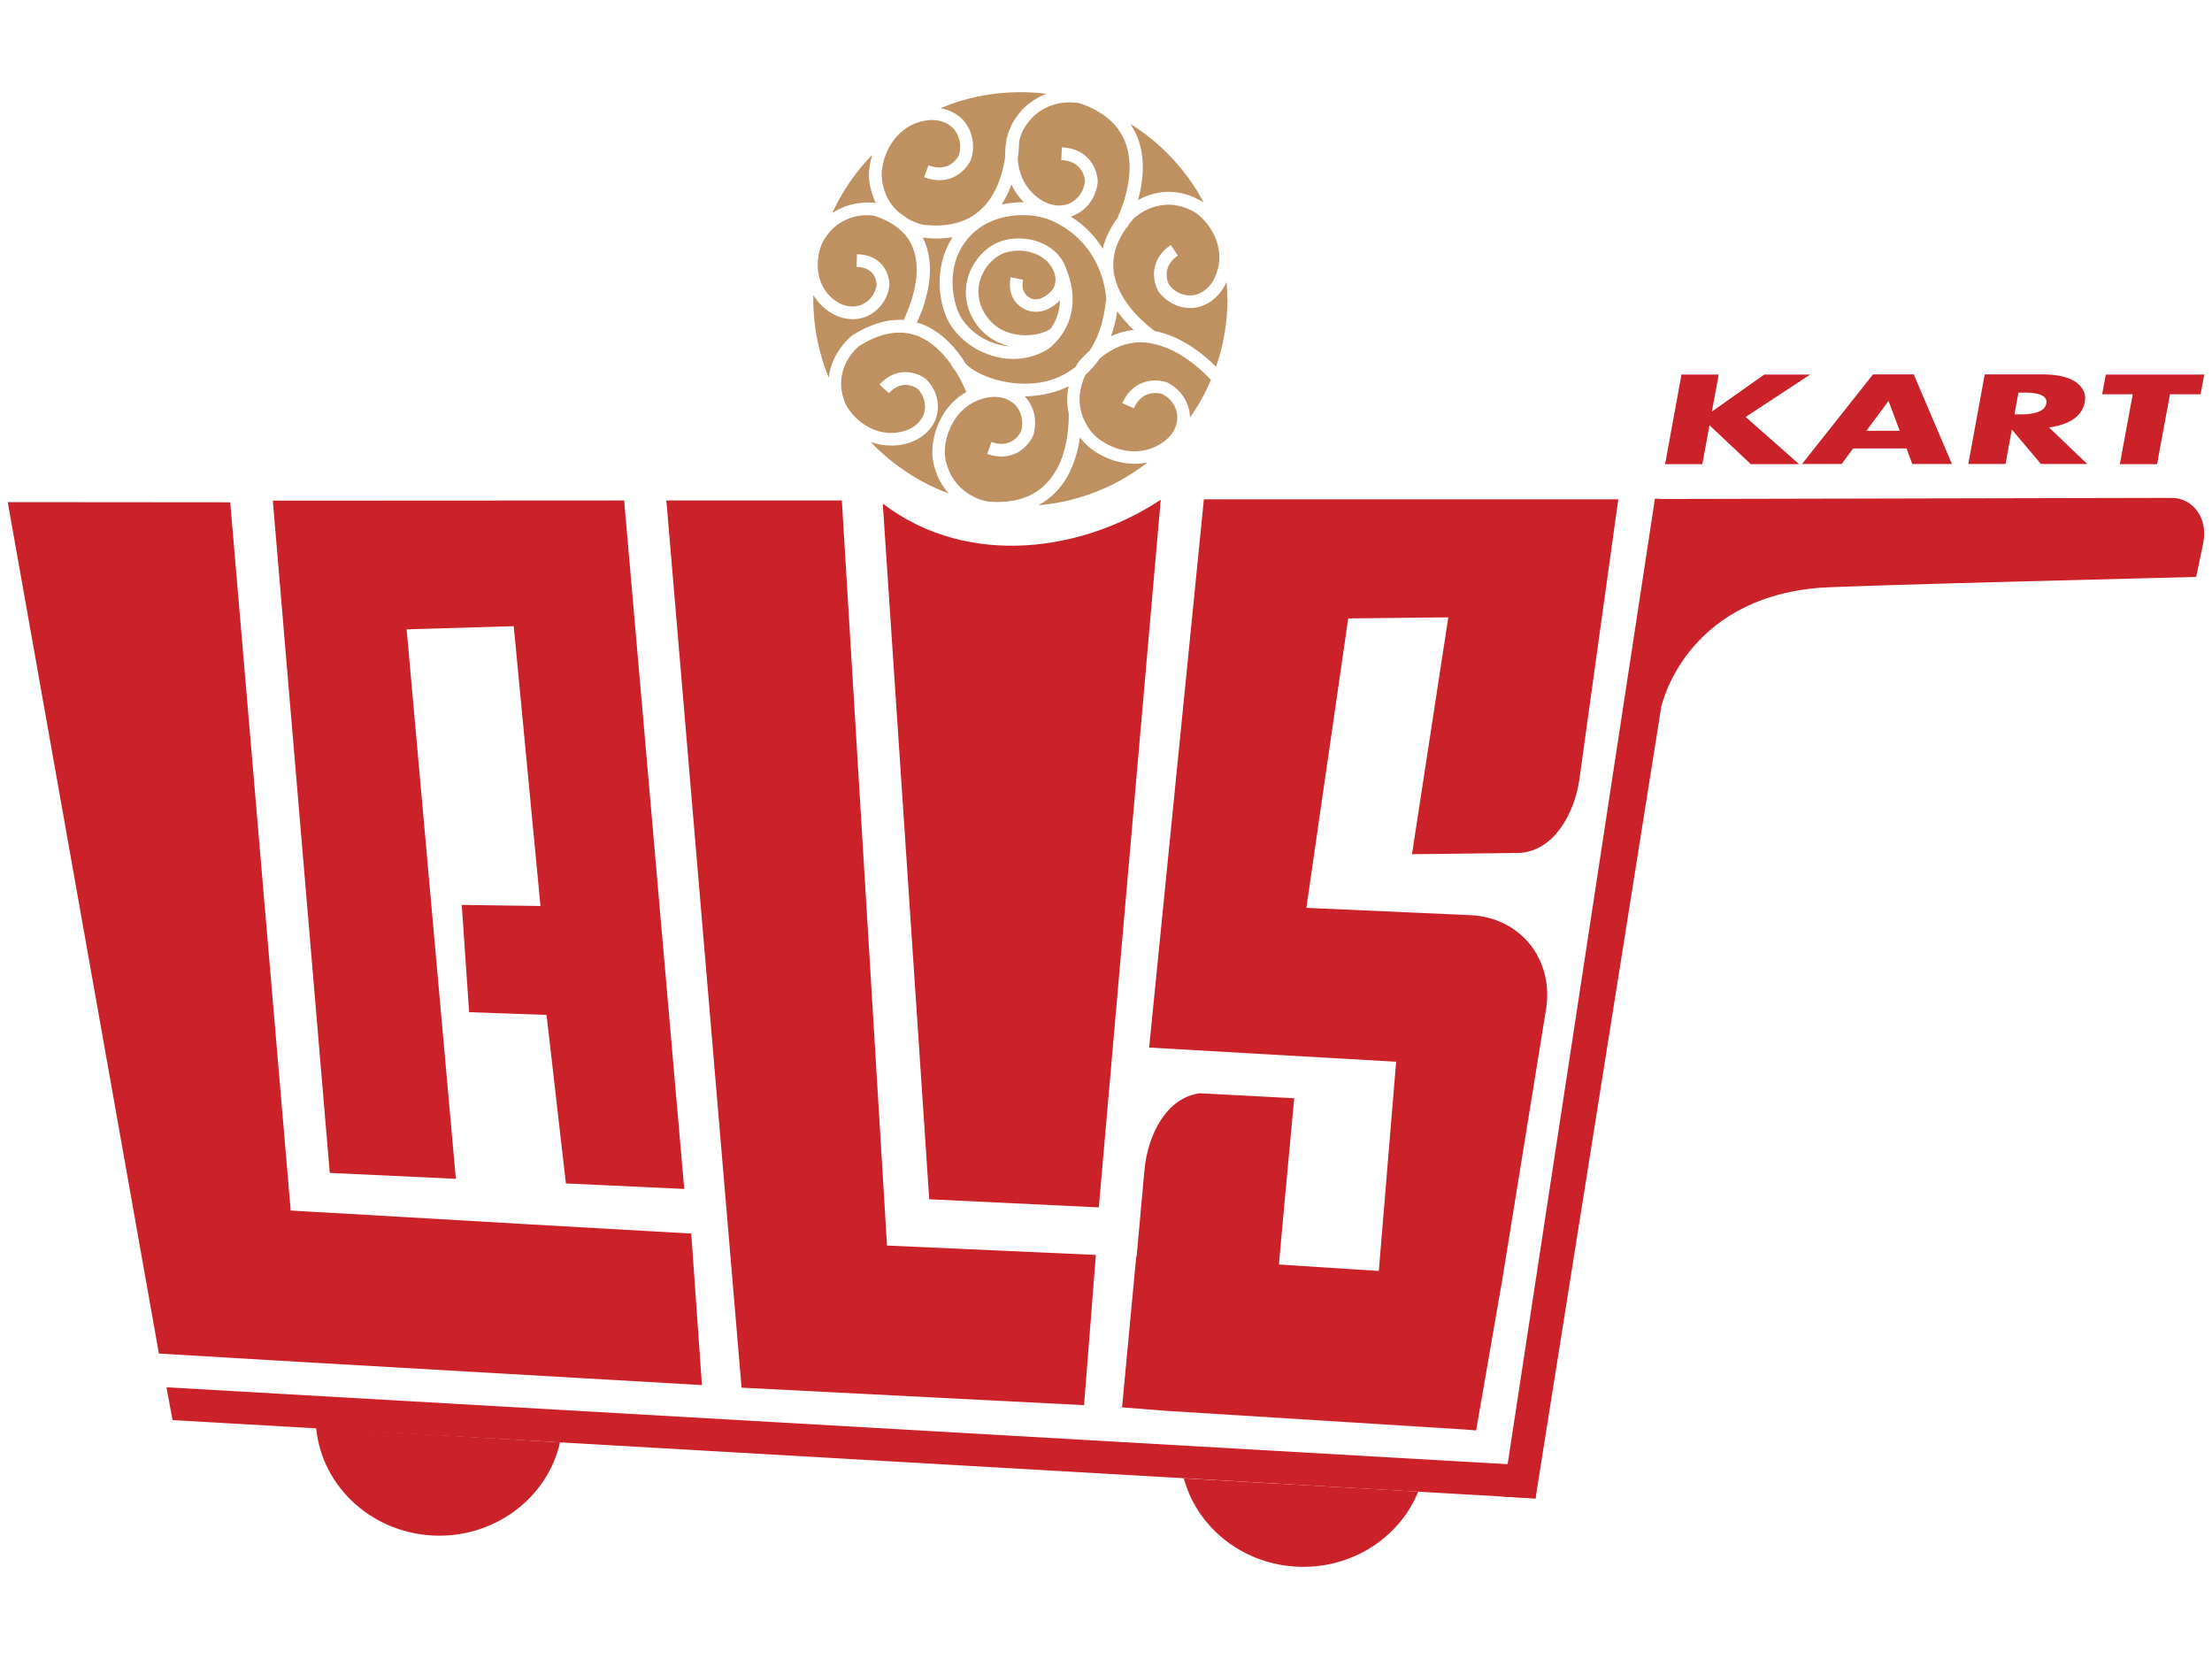
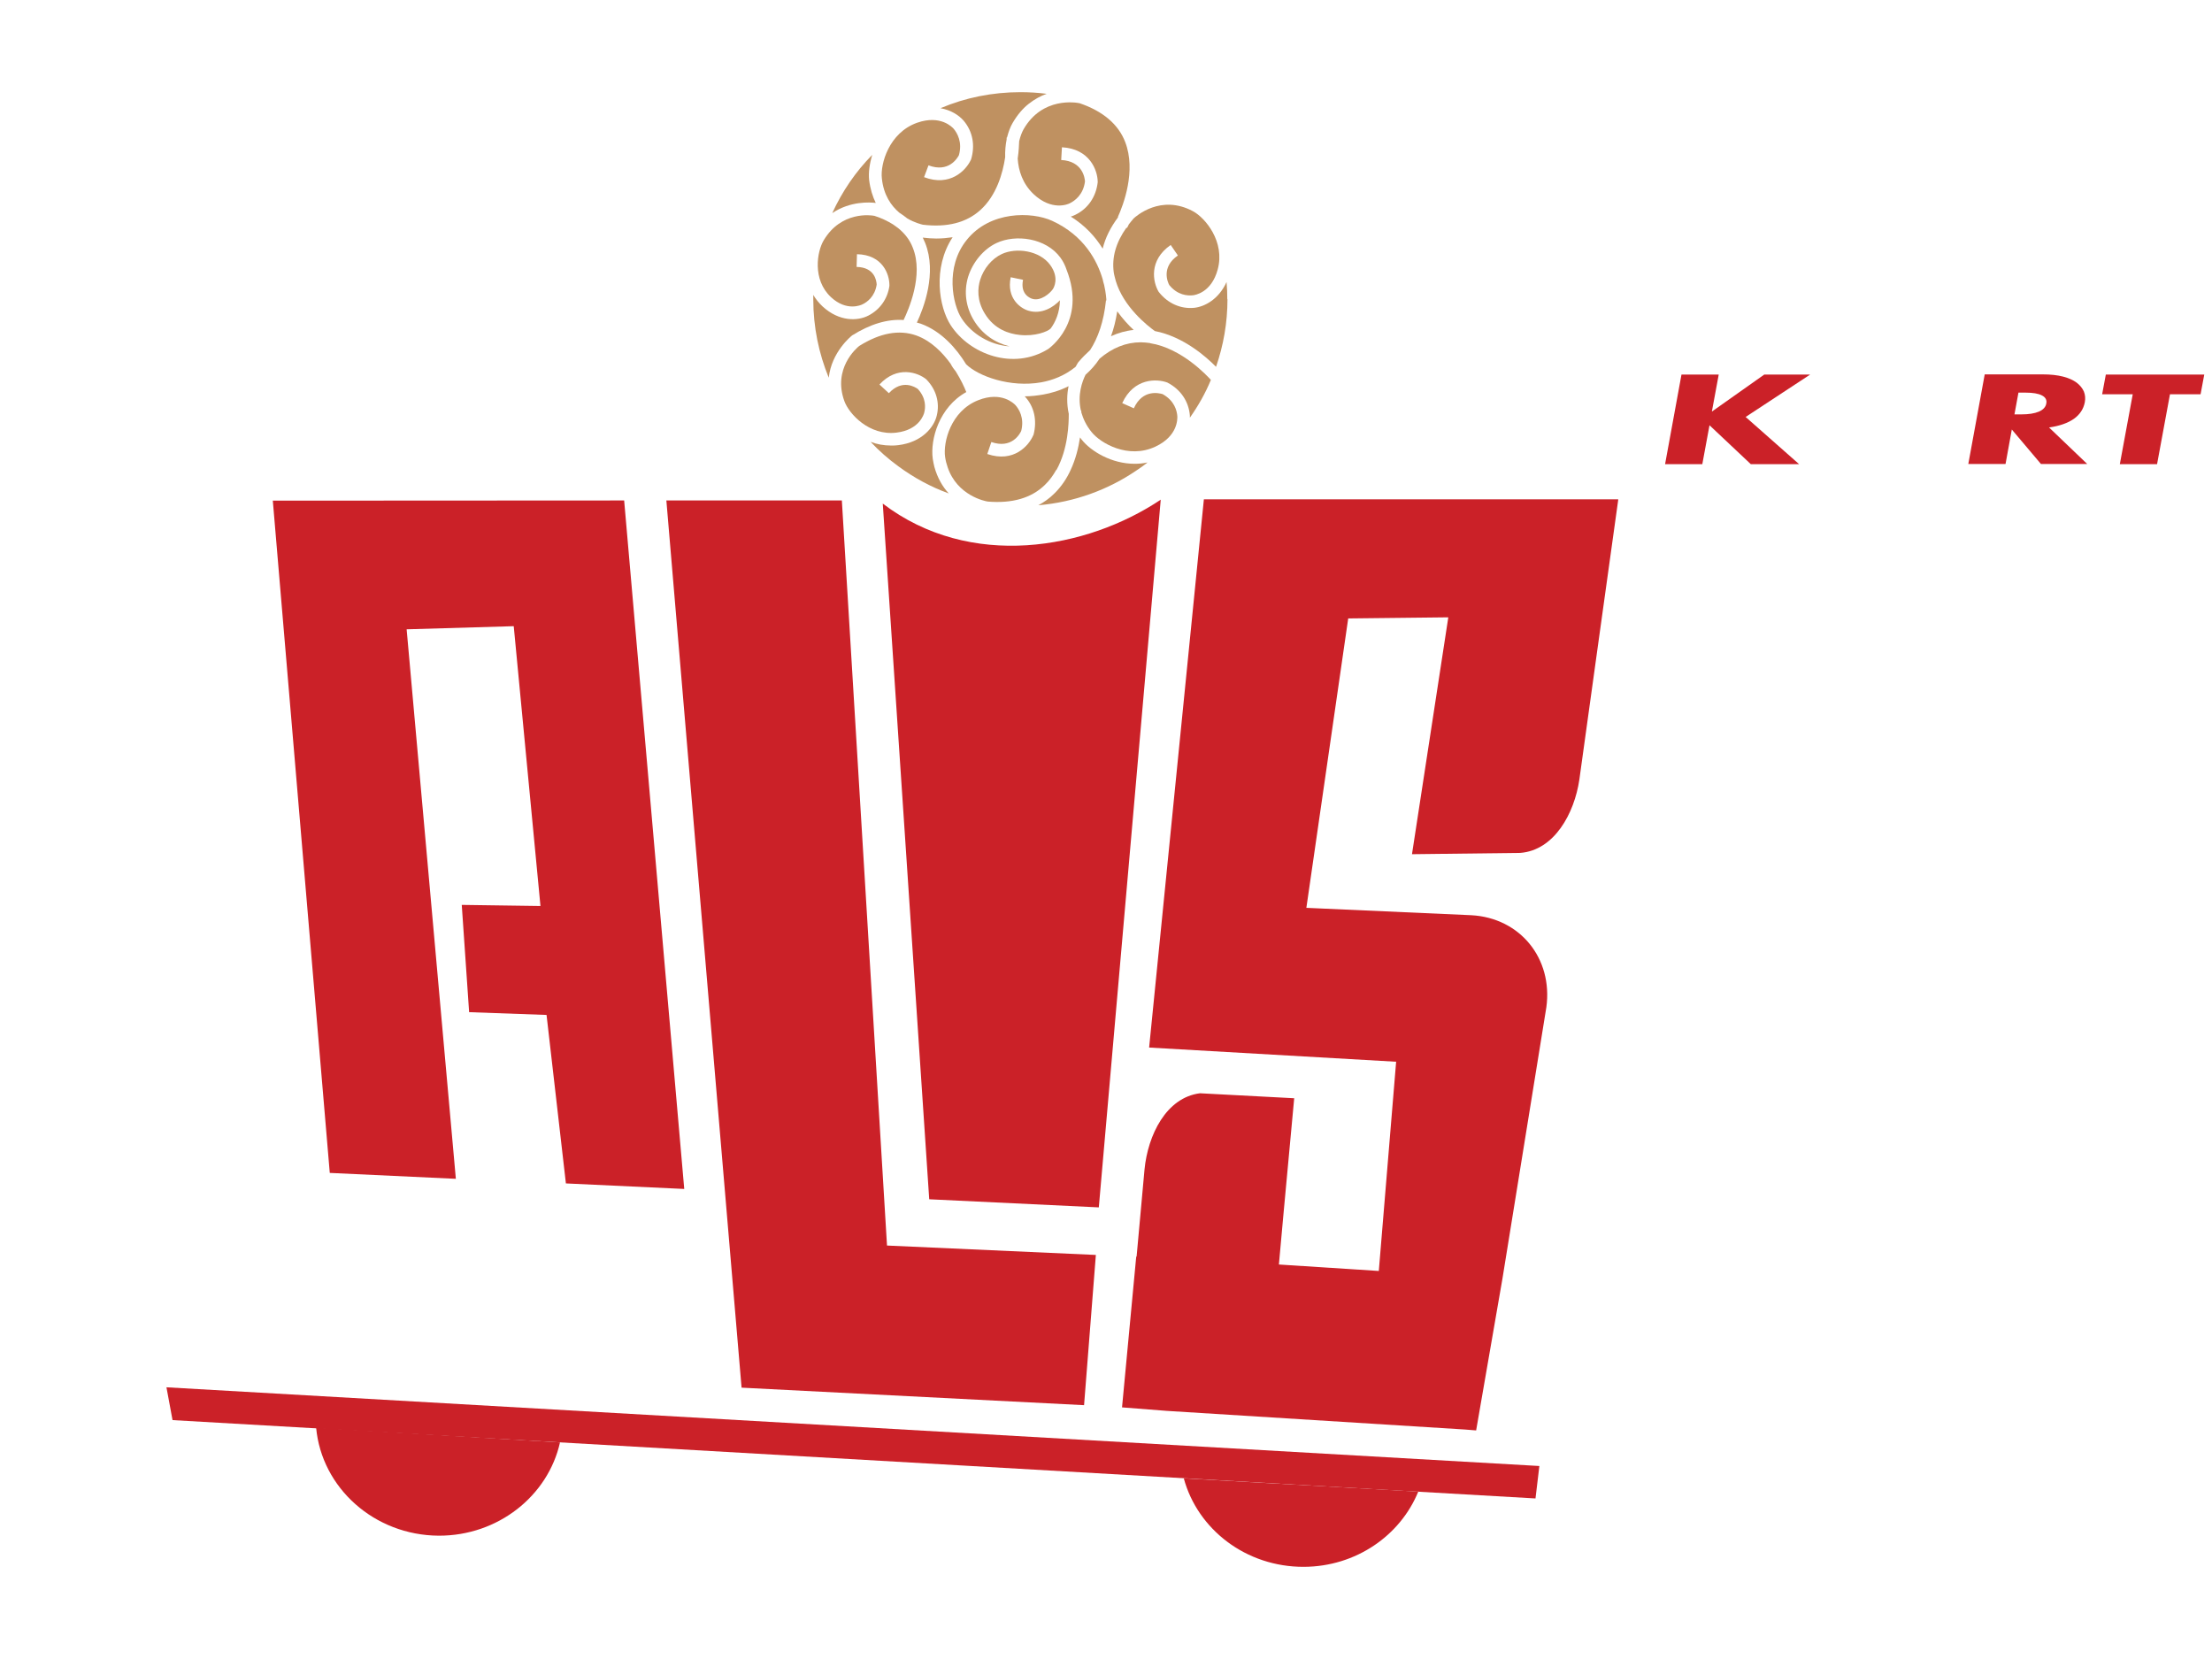
<svg xmlns="http://www.w3.org/2000/svg" viewBox="0 0 120 90" data-sanitized-data-name="Layer 1" data-name="Layer 1" id="Layer_1">
  <defs>
    <style>
      .cls-1 {
        fill: #cb2128;
      }

      .cls-2 {
        fill: #bf9161;
      }
    </style>
  </defs>
-   <polygon points="38.08 75.14 31.65 74.77 16.75 73.91 14.86 73.8 8.62 73.43 .42 27.24 12.49 27.25 15.77 65.67 16.75 65.73 18.74 65.84 28.71 66.42 37.5 66.92 38.08 75.14" class="cls-1" />
  <path d="M40.23,75.28l-4.08-48.13h9.52s2.45,40.42,2.45,40.42l11.33,.51-.64,8.15-18.58-.95Z" class="cls-1" />
  <polygon points="37.12 64.5 30.7 64.2 29.65 55.06 25.45 54.91 25.05 49.09 29.32 49.15 27.87 33.97 22.06 34.14 24.73 63.95 17.89 63.63 14.8 27.16 33.86 27.15 37.12 64.5" class="cls-1" />
  <path d="M62.97,27.1l-3.36,38.4-9.2-.44-2.52-37.74c4.74,3.61,11.05,2.49,15.09-.22Z" class="cls-1" />
  <g>
    <path d="M92.88,22.32l2.83-2h2.49l-3.5,2.3,2.9,2.56h-2.62l-2.24-2.11-.39,2.11h-2.02l.89-4.86h2.02l-.37,2Z" class="cls-1" />
-     <path d="M103.42,24.33h-2.89l-.62,.84h-2.15l3.85-4.86h2.21l2.07,4.86h-2.15l-.31-.84Zm-.36-.96l-.61-1.62-1.2,1.62h1.81Z" class="cls-1" />
    <path d="M113.23,25.17h-2.51l-1.58-1.87-.34,1.87h-2.02l.89-4.86h3.14c.43,0,.8,.04,1.11,.12s.55,.19,.74,.33c.18,.14,.31,.3,.39,.48,.07,.18,.09,.37,.05,.58-.07,.37-.27,.67-.59,.9-.33,.23-.78,.39-1.35,.47l2.08,1.99Zm-3.95-2.69h.38c.4,0,.71-.05,.95-.15,.23-.1,.37-.25,.4-.44,.04-.19-.04-.34-.24-.44-.19-.1-.49-.15-.89-.15h-.38l-.22,1.2Z" class="cls-1" />
    <path d="M117.72,21.39l-.7,3.79h-2.02l.7-3.79h-1.66l.2-1.07h5.34l-.2,1.07h-1.66Z" class="cls-1" />
  </g>
-   <path d="M119.52,29.49l-.38,1.81s-18.86,.46-20.47,.59c-7.33,.61-8.55,6.47-8.55,6.47l-6.82,42.93-1.78-.1,8.26-54.14,.4,.02,27.65-.06c1.04,0,1.99,1,1.69,2.47Z" class="cls-1" />
  <path d="M87.79,27.1l-1.07,7.69-1.04,7.5c-.27,1.84-1.36,3.84-3.21,3.98l-5.87,.07,1.76-11.48,.21-1.37-5.43,.06-2.27,15.7,8.94,.4c2.66,.14,4.44,2.35,4.08,4.99l-2.38,14.71-1.43,8.25-.63-.05-16.15-1.01-2.43-.19,.77-8.18h.02l.43-4.73c.18-1.85,1.17-3.9,3.01-4.13l5.11,.27-.59,6.37-.24,2.65,5.42,.35,.94-11.35-13.4-.77,2.97-29.74h22.47Z" class="cls-1" />
  <path d="M30.38,78.25c-.65,2.9-3.36,5.07-6.58,5.06-3.49-.02-6.35-2.59-6.65-5.86l1.49,.09,11.74,.71Z" class="cls-1" />
  <path d="M76.94,80.92c-.97,2.38-3.38,4.07-6.21,4.08-3.13,.01-5.76-2.03-6.51-4.8l12.73,.72Z" class="cls-1" />
  <polygon points="83.3 81.29 9.36 77.04 9.03 75.26 83.51 79.53 83.3 81.29" class="cls-1" />
  <g>
    <path d="M62.24,25.1s0,0,0,0c-.19,.15-.37,.28-.57,.41-1.55,1.06-3.37,1.73-5.34,1.9,.31-.17,.6-.37,.86-.63,.39-.38,.68-.82,.89-1.28,.28-.6,.43-1.23,.51-1.77h0s.06,.08,.09,.12c.51,.64,1.63,1.31,2.87,1.31,.23,0,.46-.02,.69-.07Z" class="cls-2" />
-     <path d="M65.28,10.98h0c-.07-.05-.15-.1-.23-.14-1.39-.75-2.59-.38-3.31,.01,.26-.95,.43-2.22-.03-3.39-.1-.26-.24-.51-.39-.74,.84,.52,1.6,1.15,2.27,1.87,.67,.72,1.25,1.52,1.71,2.4Z" class="cls-2" />
    <path d="M47.52,11.01c-.33-.04-1.39-.11-2.37,.55,.54-1.18,1.27-2.25,2.17-3.16-.15,.49-.21,.97-.17,1.36,.06,.49,.19,.9,.36,1.25Z" class="cls-2" />
    <path d="M49.03,17.36c-.89-.06-1.82,.22-2.81,.84l-.02,.02s-1.09,.86-1.24,2.27c-.54-1.31-.84-2.75-.84-4.25,0-.08,0-.16,0-.24,.13,.22,.3,.43,.5,.62,.91,.84,1.91,.8,2.49,.5,.62-.32,1.04-.9,1.14-1.61v-.05c0-.56-.35-1.64-1.76-1.67l-.02,.69c.99,.02,1.08,.76,1.09,.96-.1,.65-.52,.95-.77,1.07-.08,.04-.86,.4-1.71-.39-1.02-.95-.76-2.48-.39-3.09,.95-1.59,2.57-1.36,2.75-1.32,.38,.12,.71,.28,1,.46,.09,.07,.19,.14,.28,.2,.37,.3,.64,.65,.8,1.07,.6,1.49-.24,3.38-.51,3.94Z" class="cls-2" />
    <path d="M50.6,24.88c.02,.16,.06,.31,.09,.45,.17,.61,.45,1.08,.78,1.44-.99-.36-1.9-.86-2.73-1.47-.55-.4-1.05-.84-1.51-1.33,.34,.13,.71,.2,1.11,.2,.13,0,.26,0,.39-.02,1.29-.16,1.94-.97,2.09-1.61,.17-.69-.03-1.4-.55-1.94l-.03-.03c-.45-.36-1.56-.76-2.53,.29l.51,.47c.72-.78,1.43-.33,1.57-.23,.46,.5,.42,1.01,.35,1.28-.02,.09-.26,.94-1.51,1.09-1.48,.18-2.57-1.02-2.82-1.7-.65-1.77,.66-2.89,.8-3,1.13-.71,2.17-.9,3.1-.57,.8,.29,1.42,.92,1.88,1.56h-.01c.07,.13,.16,.26,.27,.39,.28,.45,.47,.86,.57,1.12-1.48,.82-1.96,2.58-1.82,3.61Z" class="cls-2" />
    <path d="M57.3,25.49c-.16,.29-.36,.57-.61,.81-.73,.72-1.78,1.02-3.1,.91-.15-.02-1.66-.32-2.18-1.86-.06-.17-.11-.36-.14-.57-.11-.78,.3-2.48,1.8-3.07,1.27-.5,1.94,.19,2.01,.26,.2,.22,.5,.7,.32,1.41-.08,.17-.52,.98-1.62,.6l-.22,.65c1.43,.49,2.25-.45,2.49-1.01l.02-.04c.2-.77,.04-1.53-.48-2.08h0c.34,0,.68-.04,1.02-.1,.39-.07,.87-.2,1.36-.45-.09,.43-.11,.95,.01,1.5h0v.02c0,.45-.02,1.86-.67,3.03Z" class="cls-2" />
    <path d="M65.69,20.61h0c-.3,.73-.69,1.41-1.14,2.05,0,0,0,0,0,0,0-.04,0-.08,0-.12-.06-.75-.49-1.4-1.19-1.77l-.04-.02c-.57-.21-1.81-.25-2.44,1.12l.63,.28c.48-1.06,1.38-.82,1.56-.77,.65,.36,.78,.91,.8,1.21,0,.11,.05,1.06-1.19,1.64-1.47,.69-2.98-.18-3.47-.8-.29-.36-.45-.72-.55-1.06,0-.05,0-.09,0-.09h-.02c-.2-.85,.07-1.59,.25-1.95,.27-.24,.53-.52,.76-.87,.69-.59,1.44-.89,2.23-.89h.01c.17,0,.33,.02,.49,.04,0,0,.02,0,.02,.01h0c1.71,.27,3.1,1.78,3.29,1.99Z" class="cls-2" />
-     <path d="M55.55,10.97c-.39,0-.8,.03-1.21,.12,.22-.35,.4-.71,.53-1.08,.16,.34,.38,.67,.67,.96Z" class="cls-2" />
    <path d="M61.5,17.9c-.42,.04-.84,.16-1.23,.34,.15-.4,.26-.85,.34-1.35,.29,.4,.6,.74,.89,1.01Z" class="cls-2" />
    <path d="M66.59,16.23c0,1.28-.22,2.51-.62,3.67-.53-.54-1.77-1.64-3.32-1.94-.4-.29-1.7-1.31-2.12-2.72-.02-.07-.04-.15-.06-.23-.02-.08-.04-.16-.05-.24-.11-.81,.12-1.62,.69-2.42l.03,.02s.05-.09,.1-.2c.08-.11,.17-.21,.26-.32,.12-.11,1.47-1.33,3.22-.39,.67,.36,1.75,1.66,1.34,3.16-.34,1.27-1.25,1.39-1.35,1.4-.28,.03-.83,0-1.28-.56-.07-.13-.46-.96,.47-1.6l-.39-.57c-1.21,.84-.96,2.02-.66,2.53l.03,.04c.48,.6,1.17,.91,1.9,.84,.58-.06,1.34-.47,1.76-1.4t0,0c.03,.31,.04,.62,.04,.93Z" class="cls-2" />
    <path d="M60.66,11.78c-.42,.56-.7,1.13-.84,1.71-.38-.62-.93-1.24-1.73-1.74,.09-.03,.18-.06,.25-.1,.68-.33,1.12-.97,1.21-1.76v-.02s0-.02,0-.02c-.01-.61-.43-1.78-1.94-1.86l-.04,.69c1.17,.06,1.28,.99,1.29,1.16-.09,.73-.56,1.06-.83,1.19-.09,.05-.97,.43-1.96-.5-.59-.56-.82-1.27-.86-1.93,.06-.4,.07-.73,.08-.94,.06-.26,.15-.49,.24-.65,1.02-1.77,2.85-1.45,3.04-1.41,1.26,.43,2.1,1.14,2.47,2.1,.61,1.57-.1,3.42-.4,4.08Z" class="cls-2" />
    <path d="M56.78,5.09c-.32,.11-.65,.29-.97,.54s-.61,.59-.87,1.03c-.13,.22-.23,.49-.31,.8h-.02v.1c-.06,.3-.09,.63-.08,.97-.13,.87-.47,2.07-1.34,2.86-.76,.69-1.81,.96-3.13,.8-.07-.02-.43-.1-.84-.34-.13-.11-.28-.21-.43-.31-.45-.38-.86-.97-.95-1.87-.09-.78,.39-2.47,1.91-3.01,1.28-.45,1.92,.25,1.99,.33,.19,.23,.48,.72,.28,1.43-.09,.17-.56,.96-1.65,.55l-.24,.64c1.41,.54,2.27-.37,2.53-.92l.02-.04c.23-.76,.09-1.52-.4-2.1-.26-.3-.69-.58-1.26-.68,0,0,0,0,0,0,1.34-.57,2.81-.87,4.34-.87,.48,0,.96,.03,1.43,.09Z" class="cls-2" />
    <path d="M57.5,16.29c-.01,.68-.25,1.19-.5,1.53h0c-.16,.17-.86,.44-1.68,.35-.58-.06-1.37-.3-1.89-1.15-.45-.73-.39-1.4-.26-1.83,.19-.62,.64-1.16,1.18-1.41,.77-.36,2.04-.2,2.62,.59,.52,.71,.19,1.25,.15,1.31-.17,.25-.67,.67-1.12,.53-.07-.02-.67-.22-.5-1.03l-.67-.14c-.24,1.15,.54,1.7,.98,1.82,.69,.2,1.33-.18,1.7-.58Z" class="cls-2" />
    <path d="M60,16.29c-.12,1.17-.44,2.05-.86,2.7-.22,.2-.44,.42-.65,.67l-.02,.03s-.05,.08-.12,.21c-.59,.48-1.25,.73-1.86,.84-1.68,.3-3.42-.33-4.08-.98-.52-.85-1.33-1.79-2.46-2.2-.07-.02-.14-.04-.21-.06,.37-.79,1.1-2.69,.45-4.32-.04-.1-.09-.19-.13-.29,.25,.03,.5,.05,.73,.05,.32,0,.61-.03,.89-.07-1.1,1.67-.74,3.8-.1,4.78,1.03,1.57,3.39,2.46,5.29,1.28,.02-.02,2.11-1.45,.99-4.3h0c-.07-.21-.17-.43-.33-.65-.79-1.08-2.43-1.28-3.46-.8-.71,.33-1.3,1.04-1.55,1.84-.24,.8-.13,1.65,.33,2.39,.44,.71,1.11,1.18,1.92,1.38-1.05-.07-2.05-.67-2.6-1.51-.49-.75-.92-2.79,.28-4.27,1.26-1.57,3.51-1.54,4.63-1.03,1.74,.8,2.45,2.18,2.74,3.17,.02,.11,.05,.21,.08,.31,.1,.45,.12,.76,.12,.85Z" class="cls-2" />
  </g>
</svg>